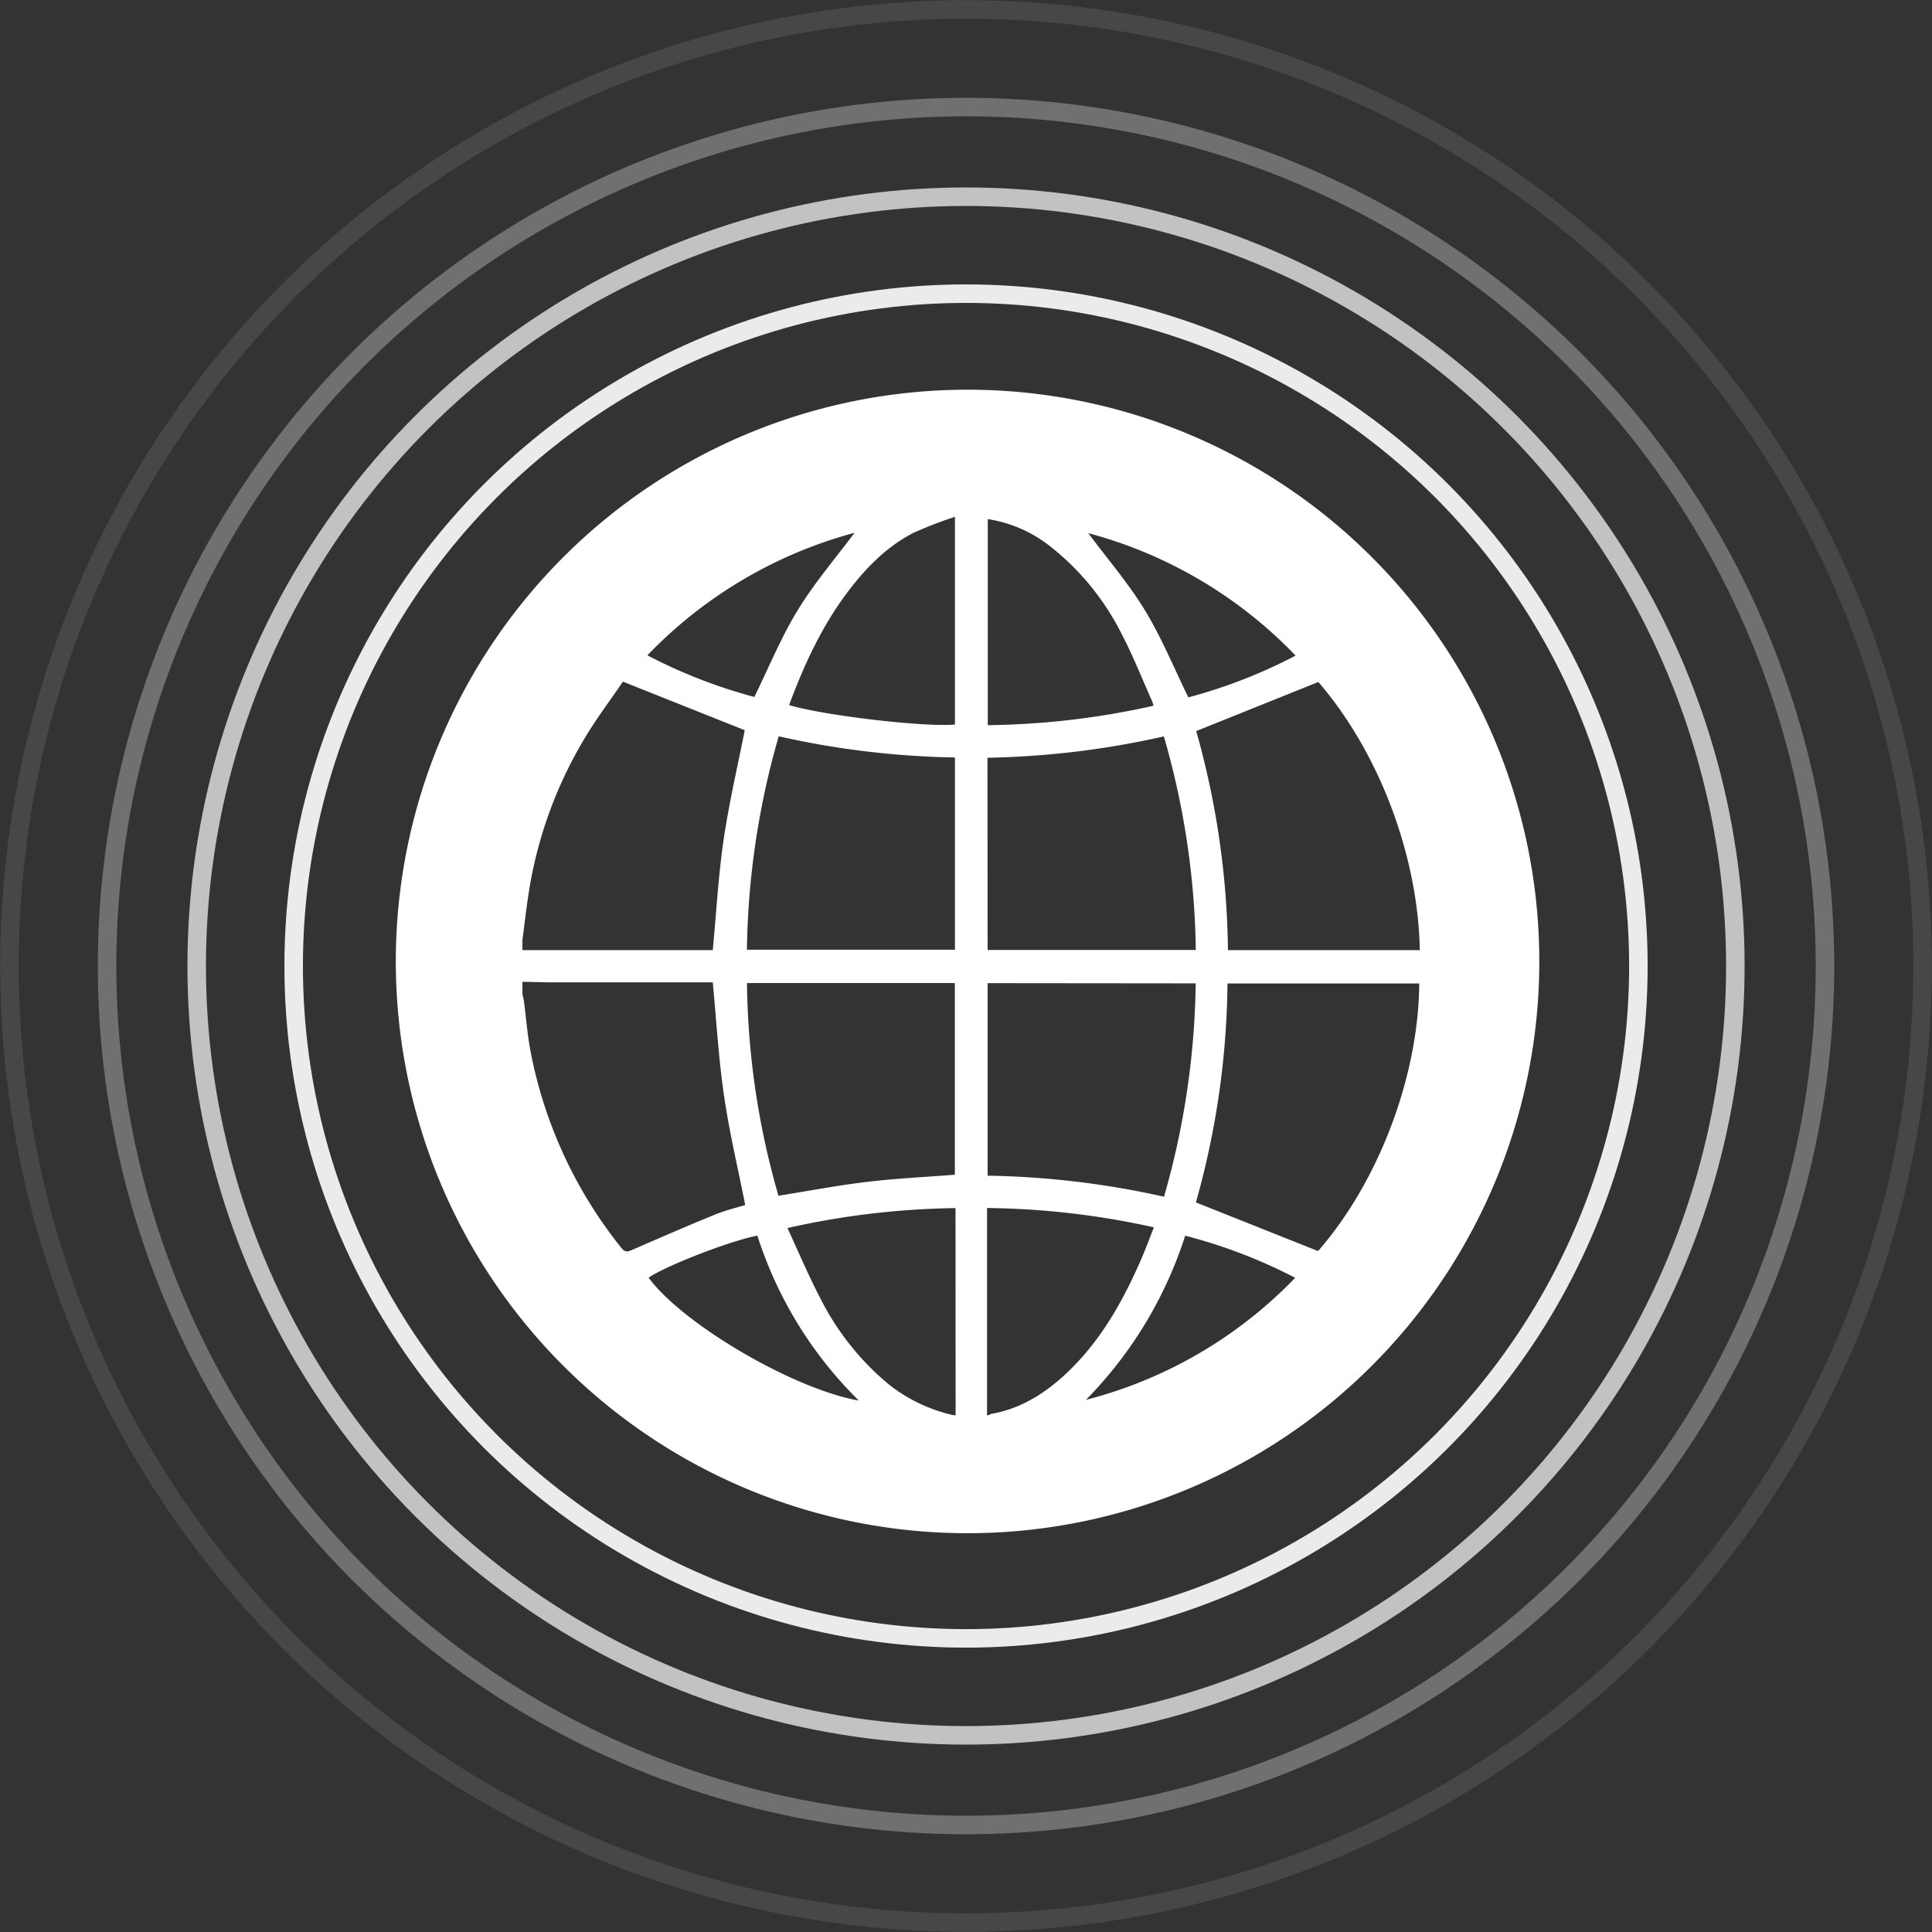
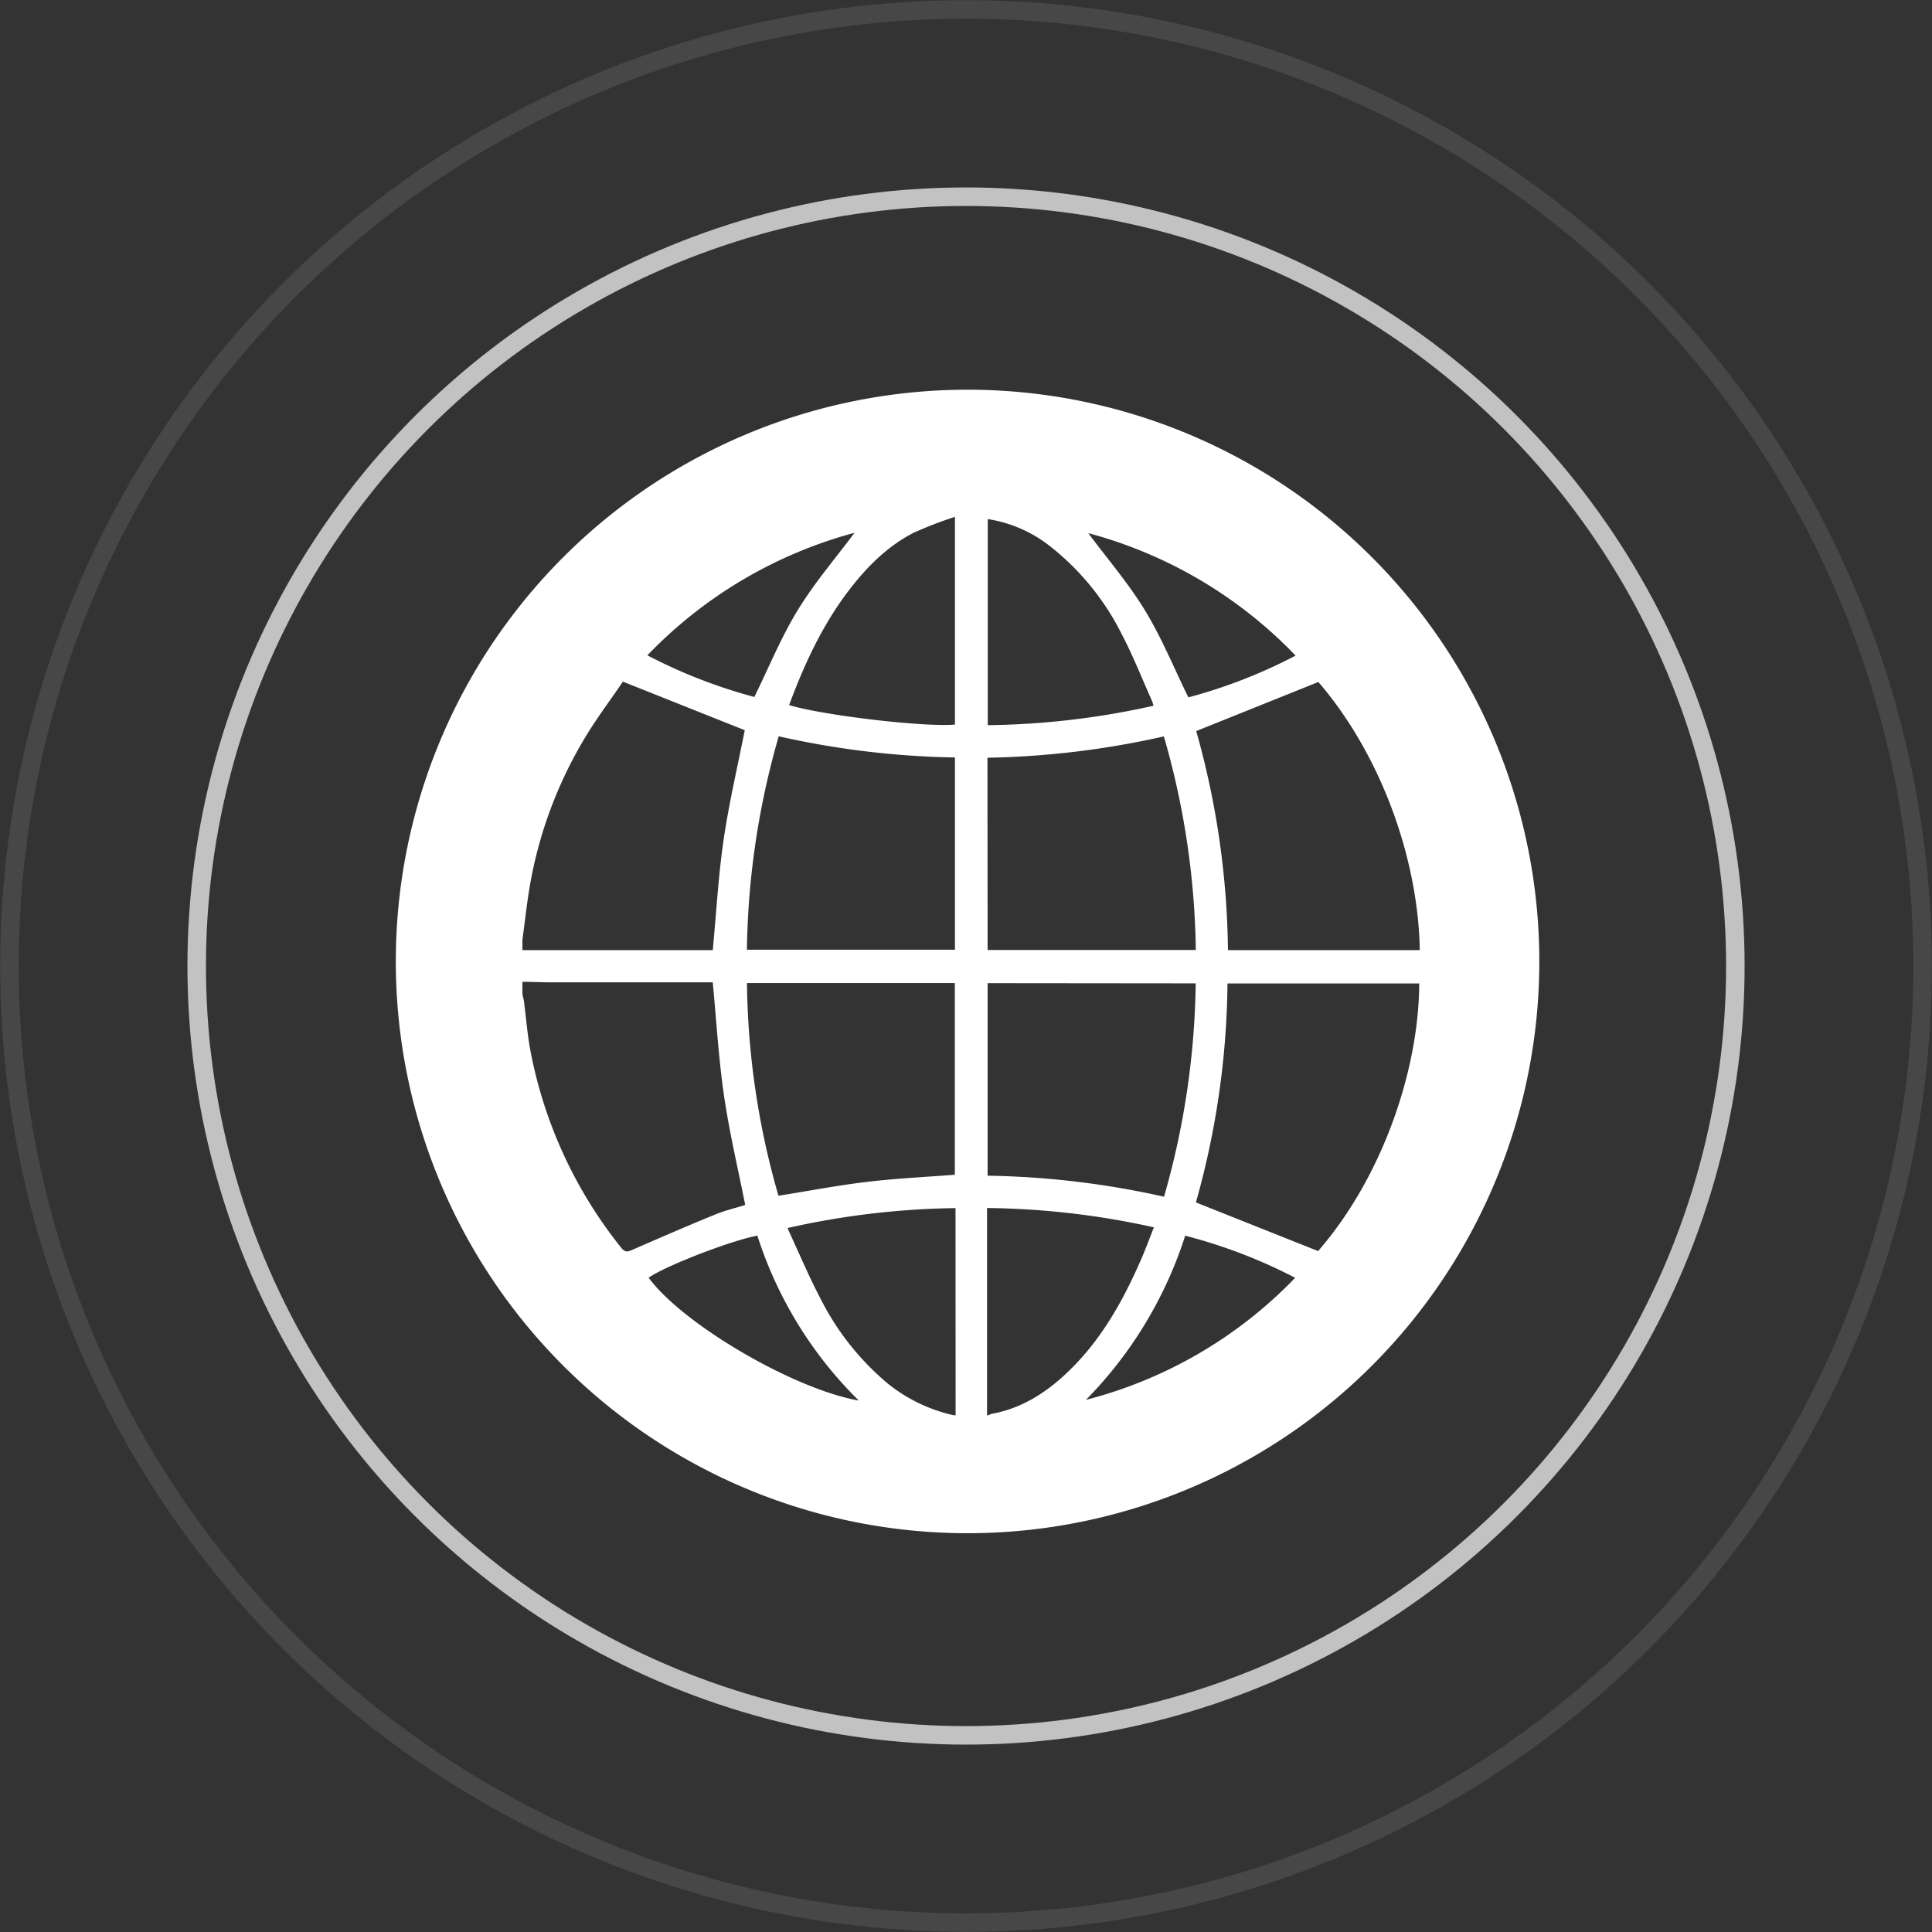
<svg xmlns="http://www.w3.org/2000/svg" viewBox="0 0 376.77 376.77">
  <rect x="0" y="0" width="376.77" height="376.77" fill="#333333" stroke="none" />
  <defs>
    <style>.cls-1,.cls-2,.cls-3,.cls-4{fill:none;stroke:#fff;stroke-miterlimit:10;stroke-width:3.61px;}.cls-1{opacity:0.9;}.cls-2{opacity:0.7;}.cls-3{opacity:0.3;}.cls-4{opacity:0.1;}.cls-5{fill:#fff;}</style>
  </defs>
  <g id="Layer_2" data-name="Layer 2">
    <g id="Layer_1-2" data-name="Layer 1">
-       <circle class="cls-1" cx="188.39" cy="188.39" r="131.12" />
      <circle class="cls-2" cx="188.39" cy="188.39" r="150.03" />
-       <circle class="cls-3" cx="188.39" cy="188.39" r="167.51" />
      <circle class="cls-4" cx="188.39" cy="188.39" r="186.55" />
      <path class="cls-5" d="M188.69,76a111.5,111.5,0,1,0,111.5,111.5A111.5,111.5,0,0,0,188.69,76Zm-10.27,27.79a80.12,80.12,0,0,1,7.81-3V141.3c-6,.54-25.73-1.79-32.34-3.8,2.86-7.7,6.25-15.11,11.18-21.74C168.72,110.87,172.91,106.54,178.42,103.77Zm-32.76,81.42a157.37,157.37,0,0,1,6.2-41.62,168.86,168.86,0,0,0,34.37,4.13v37.49Zm40.55,6.5v37.38c-5.74.45-11.48.72-17.17,1.4s-11.34,1.76-17.23,2.7a155.36,155.36,0,0,1-6.14-41.48ZM166.65,103.9c-3.67,4.92-7.8,9.73-11.07,15.07s-5.61,11.12-8.47,16.95a101.34,101.34,0,0,1-20.86-8.12A87.44,87.44,0,0,1,166.65,103.9Zm-64.77,79.38c.45-3.31.81-6.64,1.35-9.94a83.35,83.35,0,0,1,11-29.72c2.29-3.79,5-7.35,7.24-10.69l23.77,9.47c-1.34,6.79-3,13.87-4.07,21s-1.46,14.46-2.17,21.89H101.88Zm19.31,60.1A87.49,87.49,0,0,1,103.46,205c-.61-3.18-.85-6.43-1.27-9.64-.07-.5-.21-1-.31-1.49v-2.4c1.82,0,3.64.1,5.46.1H139c.71,7.49,1.13,14.77,2.18,22s2.71,14.16,4.15,21.42c-1.9.59-4.12,1.11-6.2,2-5.32,2.17-10.58,4.47-15.85,6.76C122.49,244.06,122,244.35,121.19,243.38Zm5.3,5.79c3.26-2.29,16-7.23,21.21-8.2a78.77,78.77,0,0,0,19.78,32.16C154.69,270.88,133.13,258.21,126.49,249.17ZM186.36,276H186a31.43,31.43,0,0,1-12.78-6.11,52.32,52.32,0,0,1-13.19-16.6c-2.31-4.42-4.25-9-6.46-13.8a157.15,157.15,0,0,1,32.77-3.89Zm90.52-90.71H239.47a162.86,162.86,0,0,0-6.19-42.72L257.1,133C269.17,147,276.55,167.2,276.88,185.24Zm-24.25-57.42A101.14,101.14,0,0,1,231.75,136c-2.81-5.72-5.19-11.59-8.44-16.93s-7.41-10.16-11.08-15.1A87.18,87.18,0,0,1,252.63,127.82Zm-60-26.64a26,26,0,0,1,12.28,5.4,50.56,50.56,0,0,1,13.88,17.11c2.18,4.18,3.92,8.58,5.84,12.89a7.3,7.3,0,0,1,.32,1,155.35,155.35,0,0,1-32.32,3.79Zm-.06,46.54a169.31,169.31,0,0,0,34.4-4.16,156.61,156.61,0,0,1,6.23,41.65H192.6Zm40.61,44A157.09,157.09,0,0,1,227,233.38a168.46,168.46,0,0,0-34.4-4.1V191.73Zm-25.5,76.32c-4.13,3.81-8.78,6.67-14.42,7.65a1.72,1.72,0,0,0-.43.25h-.34V235.58a156.85,156.85,0,0,1,32.54,3.77c-.93,2.33-1.73,4.55-2.69,6.7C218.74,254.22,214.37,261.9,207.71,268.05Zm4,5a80.59,80.59,0,0,0,19.45-32.11,101.42,101.42,0,0,1,21.45,8.21A86.54,86.54,0,0,1,211.75,273Zm45.35-29.12-23.81-9.48a162.26,162.26,0,0,0,6.16-42.7h37.39C276.7,208.88,269.46,229.68,257.1,243.92Z" />
    </g>
  </g>
</svg>